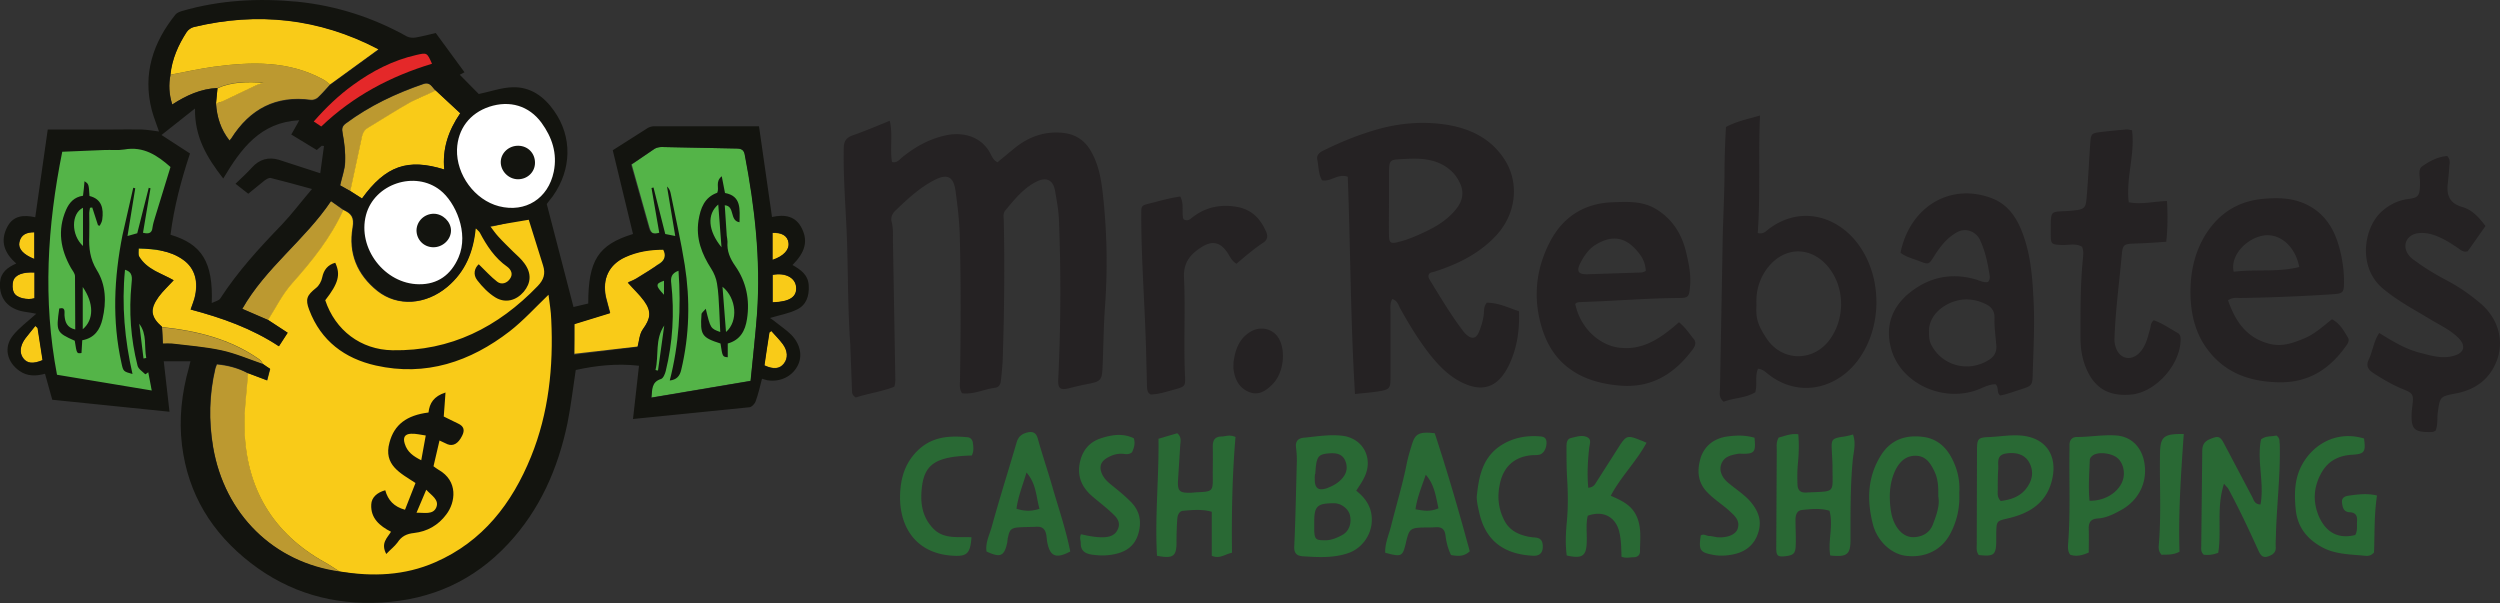
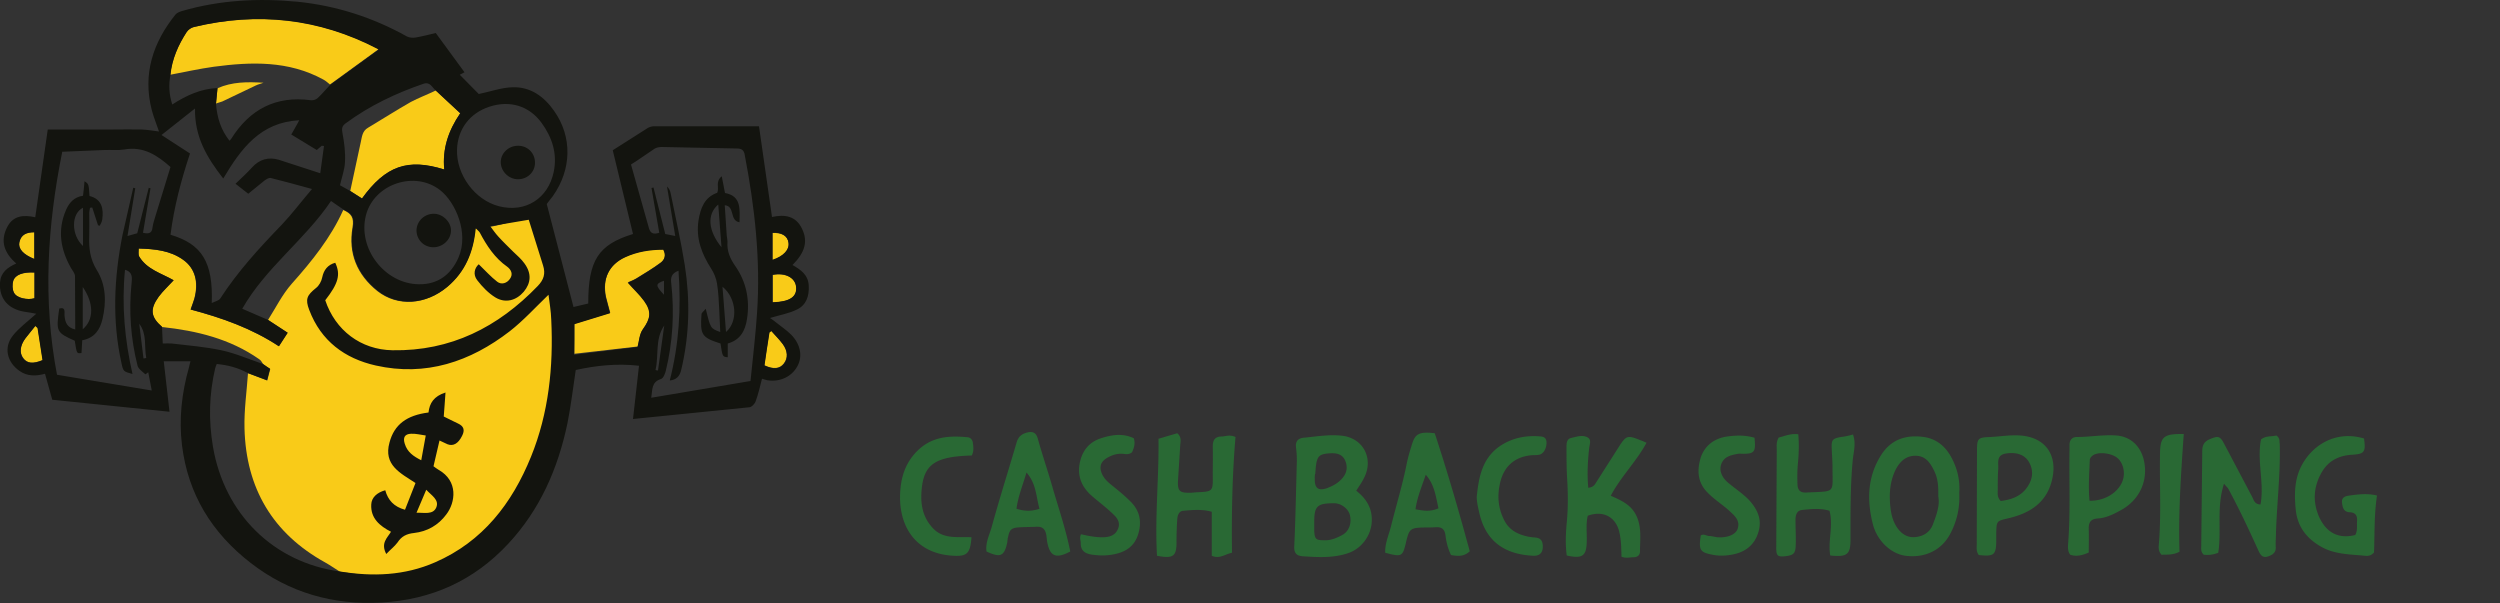
<svg xmlns="http://www.w3.org/2000/svg" width="1000" height="241.2">
  <rect width="100%" height="100%" fill="#333333" stroke="none" />
  <path d="M600 193.3c-1.2 5.3-.7 10.2 1.8 15 1.9 3.6 5 5.3 8.8 6.2 1.1.3 2.3.4 3.4.5 2.8.2 3.2 2 3.1 4.2-.2 2.3-1.7 3.2-3.8 3.1-10.1-.5-18.6-4.6-21.5-16.8-.5-2.2-1.1-4.5-1.1-6.8.8-8.1 2.3-16 10.1-20.8 4.4-2.7 9.3-3.7 14.4-3.4 1.6.1 3.3.1 3.4 2.4.1 2.4-1.2 4.7-3 5-1 .2-2 .1-3 .2-6.9.6-11.2 4.7-12.6 11.2zm339.9 4.9c-1.6.2-3.3.6-3.1 2.8.2 1.9.6 3.8 3.1 3.9 2.6.1 3.1 1.7 2.9 3.8-.1 1.7.3 3.5-.7 5.3-7.6 1.9-11.9-1.9-14.3-6.9-2.8-6.1-2.5-12.3.9-18.2 2.7-4.7 7-6.7 12.1-7 4.9-.3 5.6-1 4.8-6.5-9.9-3-18.9 1.3-23.9 9-3.9 6-4.1 12.6-3.4 19.5.7 6.8 4.3 11.4 10 14.7 5.5 3.2 11.6 3.1 17.6 3.7 1.1.1 2.3.2 3.7-1.3.3-7.2 0-14.9 1.2-22.8-3.8-.9-7.3-.5-10.9 0zm-248.4-4.9c-2.9-2.3-4-5.3-2.9-7.9 1.2-2.9 4-3.4 6.7-3.9.4-.1.9 0 1.3 0 5.2.1 5.8-.6 5.2-6.4-3.7-1.1-7.3-1-10.9-.5-5.1.7-9 3.6-10.6 8.4-1.5 4.9-1.4 9.9 2.7 14 2.6 2.7 5.8 4.7 8.6 7.2 2.1 2 4.5 3.8 3.5 7.2-.7 2.4-4.1 3.8-8.1 3.5-1.1-.1-2.3-.5-3.4-.5-1.1-.1-2.2-1-3.3-.2-.9 6-.3 6.8 5.3 7.8 2.3.4 4.6.3 6.9-.1 5.4-.9 9.3-3.7 10.9-9.2 1.5-5-.5-9-3.7-12.6-2.4-2.5-5.4-4.5-8.2-6.8zm-142.9 16.5c-.7 5.1-4.3 9.7-9.2 11.4-6 2.1-12.2 1.7-18.4 1.3-2.4-.2-3.4-1.3-3.3-3.9.5-10.9.7-21.9 1-32.8.1-2.3 0-4.6-.3-6.9-.3-2.5 1-3.6 3-3.8 5.2-.5 10.3-1.4 15.5-.8 8.4 1 12.6 9.1 8.8 16.7-.8 1.7-1.9 3.2-3.2 5.3 4.5 3.5 6.8 7.8 6.1 13.5zm-22.7-18.1c0 3.6 1.4 4.7 4.8 3.6 2.4-.9 4.7-2.1 6.4-4.2s2-4.4 1-6.8-3.1-3.1-5.6-3c-4.8.2-5.7 1-6.2 5.7-.1.9-.1 1.7-.2 2.6h-.1c-.1.6-.1 1.3-.1 2.1zm14 14.1c-.7-2.4-3.5-4.5-6.2-4.5-7 0-8.1 1.1-8 8.2v3c.2 3.2.7 3.6 4.1 3.6 2.5.1 4.9-.9 7.1-2.1 2.8-1.5 3.9-4.9 3-8.2zm116.3-29.7c-5.2-2.1-5.7-2-8.7 2.7l-8.8 13.8c-.7 1.1-1.2 2.3-3.4 2.5-.5-5.6-.2-10.8.4-16.1.2-1.4.9-3.1-.6-4-2.1-1.2-4.5-.3-6.7.2-1.7.4-1.8 2.1-1.8 3.6 0 3.9 0 7.8.2 11.7.4 6.2.5 12.3-.1 18.5-.4 4.4-.6 8.8 0 13.2 6.3 1.4 7.9.2 8-5.7.1-3.4-.4-6.9.4-10.2 6-2.2 10.9.3 12.5 6 .9 3.4.9 7 1 10.4 1.9.7 3.4.2 4.8.2 1.5 0 2.6-.8 2.6-2.3 0-5 .8-10-1.7-14.8-2.1-4-5.9-5.7-10-7.5 4-7.6 10.2-13.6 14.3-21.2-1.1-.5-1.8-.8-2.4-1zm-235 19.5c2.4 8.2 5.2 16.4 6.9 25-5.7 3-8.1 2-9.2-3.7-.2-1-.2-2-.4-3-.4-2.2-1.5-3.3-3.8-3.2-2.2.1-4.3.1-6.5.2-3.6.2-4.3.7-5 4-.2.7-.2 1.4-.3 2.1-1.2 5.5-2.7 6.2-8.3 3.6-.5-3.5 1.2-6.7 2.1-9.9 3.1-11.3 6.7-22.6 10-33.9.7-2.3 2.2-3.3 4.2-3.8s3.5-.1 4.2 2.4c1.9 6.8 4.2 13.5 6.1 20.2zm-5.4 7.9c-1.4-4.8-1.2-9.9-5.2-14.5-1.6 5.4-3.4 9.7-4 14.5 3.2 1 5.9 1.1 9.2 0zm72.7-28.9c-2.6.1-3.4 1.5-3.4 4 .1 3.9 0 7.8 0 11.7.1 6.2 0 6.3-6 6.6-1 0-2 .2-3 .2-4.3.1-5.1-.7-4.9-4.9l.9-14.2c.1-1.5.6-3.2-1.2-4.7l-7.5 2.2c.2 15.7-1.5 31.3-.6 46.8 6.6 1.3 7.9.2 7.8-5.9 0-2.9.1-5.8.3-8.6.1-1.6.6-3.4 2.5-3.5 3.7-.3 7.4-.7 11.3.4v17.6c3.1 1.4 5.2-.6 8.1-1.2-.2-15.5.1-31 1.4-46.3-2.4-1.1-4-.2-5.7-.2zm-101.5.3c-7.2-.7-14-.3-19.7 5.1-4.2 4-6.3 8.8-7 14.4-1.8 14.7 5 27.1 21.1 27.9 5.5.3 6.7-1 7.2-7.4-5.4-.3-11.3 1-15.6-3.8-4.2-4.6-4.9-10-4.3-15.7 1-9.8 5.6-12.8 20-13.2 1-1.9.6-3.7.4-5.4-.3-1.1-1-1.8-2.1-1.9zm57.6 19.1c-1.5-1.2-2.8-2.4-3.7-4.2-1.4-3-.7-5.2 2.2-6.8 1.8-1 3.7-1.6 5.8-1.5 1.3.1 2.6.5 3.9-.6.8-1.7 1.4-3.5.7-5.6-4.4-2.1-8.8-1.4-13.1 0-4 1.3-6.8 4-8.1 8.3-1.8 6.1 0 11 4.7 15 2.7 2.3 5.6 4.5 8.2 7 1.5 1.4 3 3.2 2.1 5.7-1 2.7-3.2 3.5-5.8 3.6-3 .1-6-.5-9.1-1.2-.7 1.5-.1 2.4-.1 3.4-.1 3.3 1.8 4.4 4.8 4.8 3.1.4 6 .4 9-.3 4.6-1 7.8-3.4 9.2-8 1.5-5 .6-9.4-3.2-13.1-2.3-2.3-4.9-4.4-7.5-6.5zm129.3-20.7c5.1 15.5 9.7 31.3 14 47.2-2.3 2.2-4.8 2-7.5 1.5-1.2-2.5-1.9-5.2-2.2-7.8s-1.6-3.5-4-3.3c-1.6.1-3.2.1-4.7.1-5.3.1-5.8.6-7 5.5-1.4 6.2-1.7 6.4-8.4 4.6-.2-3.5 1.3-6.8 2.2-10.2 2.1-8.5 4.7-16.9 6.4-25.5.6-2.8 1.4-5.6 2.3-8.3 1.2-3.7 3.1-4.5 8.9-3.8zm1.5 30c-1.1-4.7-1.6-9.5-5.1-13.4-1.5 4.5-3.4 8.8-4.1 13.8 3.1.6 5.9 1.1 9.2-.4zm161-28.5c-3.5.6-3.9 1.2-3.7 4.9.1 2.4.3 4.9.3 7.3 0 10.6 1.4 9.4-10.3 10h-.4c-2.2.1-3.2-1-3.3-3.1-.1-2.6-.1-5.2.1-7.8.4-4.1.6-8.2.2-12.4-3.2-.4-5.5.8-7.8 1.3-1.1 1.8-.8 3.6-.8 5.3l-.2 38.9c0 3.1.6 3.6 3.5 3.3 3.5-.4 4.2-1.1 4.3-4.6.1-3.3-.1-6.6-.1-9.9 0-1.8.4-3.7 2.5-4 3.7-.4 7.4-.8 11.1.3 1.6 6-.7 12.1.3 17.9 6.7.7 8.1-.4 8.1-6.3 0-10.7-.1-21.3.9-31.9.3-3.2 1.4-6.5.1-10.2-1.7.5-3.2.8-4.8 1zm127.6 6.8c-.2 11.8.5 23.6-.4 35.4-.1 1.5-.5 3.2 1 4.9 2.1-.1 4.5.2 7.2-1.2-.5-15.6.6-31.2 1.7-47.1-8.2-.1-9.4 1.1-9.5 8zm-6.2 3.8c1.2 7.8-2.5 14.9-9.5 18.7-2.9 1.6-5.9 3.1-9.3 3.3-2.9.2-3.6 1.8-3.5 4.3.1 3.1 0 6.3 0 9.3-2.7 1.2-5 1.7-7.4.9-1.2-1.6-.9-3.4-.8-5.1.9-12.2.3-24.5.5-36.7v-2.2c0-1.9 1.1-3.1 2.9-3.1 5.3 0 10.6-1 15.9-.6 6.1.5 10.2 4.8 11.2 11.2zm-10.5-1.9c-2-2-6.7-2.8-9.3-1.8-1.2.5-2.1 1.4-2.1 2.5-.2 5.3-.6 10.6-.1 16.1 6 .1 11.2-3.1 13.1-7.6 1.3-3.1.6-7-1.6-9.2zm-26.5 8.5c-2.2 9.2-9 13.3-17.4 15.3-4.7 1.1-4.8 1-4.9 5.8v3c0 5.9-.9 6.6-7 5.9-1.1-1.5-.8-3-.8-4.4l.1-37.2c0-5.1.3-5.4 5.3-5.6 4-.2 8.1-.9 12-.6 10.1.7 15.1 7.9 12.7 17.8zm-8.9-6.6c-1.6-3.3-4.9-4.7-9.5-4-3.9.6-3 3.6-3.1 6-.2 2.9-.2 5.7-.2 8.6 0 1.4-.3 2.9 1.2 4.4 3.8-.5 7.6-1.6 10.2-5 2.2-2.9 3.2-6.3 1.4-10zm-28.2 11.9c.3 5.9-1 11.4-3.7 16.4-3.5 6.5-10.2 9.6-17.8 8.6-6-.8-11.5-6.2-13.1-12.8-2.4-9.6-2.1-18.8 3.3-27.4 4-6.4 10.1-8.3 17.1-7.3 6.3.9 10 5.2 12.3 10.8a25.11 25.11 0 0 1 1.9 11.7zm-8.4 1.2c.1-3.8-.1-7.1-1.6-10.1-1.6-3.3-3.5-6.1-7.5-6.1s-6.5 2.5-8.2 6.1c-2.3 5-2.4 10.4-1.7 15.6.4 2.8 1.3 5.6 3.2 7.9 2 2.4 4.5 3.4 7.6 2.8s5.2-2.4 6.2-5.3c1.4-3.7 2.7-7.4 2-10.9zm135.2-24.3c-1.8.5-4.2 0-6.1 1.6-1.7 8.7 1.4 17.4-.2 26-2.4-.1-2.7-1.8-3.3-3l-11.3-21.4c-1.6-3-2.4-3.1-5.5-1.8-2.3.9-3.2 2.3-3.2 4.9l-.4 37.6c0 1.3-.3 2.6 1 3.8 1.9.2 3.8 0 5.8-.8 1.4-8.9-.8-18.1 2.3-27.6 1 1.2 1.4 1.5 1.6 1.8 4.4 8.1 8.3 16.4 12.1 24.8.8 1.7 1.6 3.2 3.8 2.5 1.9-.6 3.4-1.6 3.2-3.9-.1-2 .1-4 .1-6 .4-11.7 1.8-23.3 1.5-35-.2-1.2.2-2.5-1.4-3.5z" fill="#296934" />
-   <path d="M707.5 91.6c-1.1.8-2 2.2-4.4 1.6 1.1-15.3.2-30.8.9-47-5.1 1.5-9.4 2.3-13.6 4.6-.4 6.4-.6 12.9-.6 19.3-.1 9.9-.7 19.9-.8 29.8l-1 55.3c0 1.8-.7 3.8 1.5 5.5 4-1.6 8.7-1.4 12.6-3.8.9-3.1-.2-6.3 1.1-9.4 1.9.2 2.9 1.2 4 2.1 12.1 9.6 26.8 5.9 35.2-4.5 10.2-12.6 10.9-32.5 1.8-46.1-8-12.1-23.4-17.4-36.7-7.4zm24.2 44.5c-6.7 8.8-19.1 8.5-25.2-.9-3.1-4.8-4.3-7.6-3.9-13.1-.3-4.9.8-9.6 3.6-13.8 6.6-9.8 18.2-10.5 25.6-.9 6.3 8.3 6.1 20.5-.1 28.7zm-220-.4c2.7 5.2 1.6 13.5-2.5 17.8-2.6 2.7-5.7 4.9-9.6 3.3s-5.7-5-6.2-9.2c-.1-.6 0-1.2 0-2.6.6-4.4 1.8-9.3 6.8-12.3 4.1-2.5 9.3-1.2 11.5 3zm-17.1-30.2c-1.9-1.1-2.6-2.9-3.6-4.4-2.8-4.2-6-5-10.3-2.3-4.5 2.8-7.4 6.2-7.1 12.2.6 13.1-.2 26.2.4 39.3.2 4.3 0 4.3-4.2 5.5-3.2.9-6.3 1.9-9.5 2-1.4-.7-1.4-1.9-1.5-3.1l-.4-15.5c-.5-17.7-1.9-35.4-1.9-53.1 0-3.9-.1-3.9 3.7-4.8 3.9-1 7.7-2.1 11.9-2.7 1.7 3.2.4 6.4 1.3 9.1 1.9 1.1 2.9-.3 4-1.1 5.3-3.9 11.2-5 17.6-3.8 5.9 1.1 9.3 4.9 11.5 10 .7 1.6.5 3.1-1.1 4.2-3.8 2.5-7.3 5.5-10.8 8.5zm177 23.4c-6.8 5.9-13.9 11.3-23.7 10.2-7.5-.8-15.6-7.2-17.8-17.5.7-.9 1.8-.7 2.8-.8 12.8-.4 25.6-1.5 38.4-1.6 4.1 0 4.3-.4 4.7-4.4.5-4.8-.5-9.5-1.6-14.1-1.7-7-5.3-12.9-11.7-16.9-5.6-3.5-11.6-3.1-17.6-2.9-12 .4-20.7 6.4-25.8 17.2-4.8 9.9-5.9 20.4-3.1 31.1 1.6 6.1 4.3 11.8 9.2 16.3 6.1 5.5 13.2 7.7 21.1 8.6 13.4 1.6 23-4.1 30.7-14.5.9-1.3 1.4-2.6.3-4-1.7-2-3.2-4.5-5.9-6.7zm-39.5-23.6c1.5-2.9 3.3-5.7 6.3-7.5 7-4.2 12.4-2.7 17.2 3.5 1.5 1.9 2.6 4.1 2.7 7.1-.7.3-1.3.6-1.8.6l-21.5.7c-3.7.1-4.5-1.2-2.9-4.4zm-37.4 15.8c-1.1 1.4-1 2.4-1.1 3.4-.1 2.8-.9 5.4-1.9 8-1.2 3.1-3.1 3.4-5.5 1-.4-.4-.8-.8-1.1-1.3-4.8-6.3-8.8-13.1-13-19.9-.5-.9-1.1-1.7-.4-2.8.5-.6 1.3-.6 2-.8 9-2.9 17.4-6.9 24.1-13.8 8.6-8.7 10.3-21.5 3.9-31.3-5.4-8.2-13.6-12.2-23-13.7-8.9-1.4-17.7-.8-26.5 1.5-8.1 2.2-15.8 5.3-23.2 9-1.4.7-2.4 1.8-2.1 3.4.6 2.8.4 5.7 1.9 8.3 3.5.8 6.2-2.8 10.3-1.4 1.1 28.7 1.1 57.7 2.9 86.9 3.7-.4 6.7-.6 9.7-1.1 4.1-.7 4.5-1.2 4.5-5.4v-26.4c0-1.6-.3-3.2.7-5.1 2.2.7 2.5 2.6 3.3 4 3.3 5.9 6.8 11.7 10.9 17.1 3.7 4.8 7.8 9.3 13.3 12.1 8.6 4.4 14.7 2.1 18.9-6.2 3.4-6.7 4.6-14.2 4.3-22.1-4.3-1.4-8.4-3.5-12.9-3.4zm-29.3-26.3c-2 .8-4 1.5-6.1 2-3 .8-3.7.3-3.7-2.7-.1-4.6 0-9.2 0-13.8V68.2c.1-3.8.5-4.3 4.1-4.5 5.4-.3 10.9-.7 16.1 1.6 4 1.8 6.9 4.7 8.5 8.7 1.5 3.9.3 7.2-2.4 10.3-4.5 5.2-10.4 7.9-16.5 10.5zm367.4 32.9c-3.7 2.9-7.2 6.2-11.7 7.9-4.1 1.7-8.3 3.1-13 2-9.4-2.3-13.9-8.9-16.9-17.5 2-1.3 3.6-.9 5.2-.9a750.26 750.26 0 0 0 36.7-1.5c4.2-.3 4.5-.7 4.5-5 0-4.8-.7-9.5-2-14.1-2.3-8.2-6.8-14.7-15.4-17.8-4.8-1.7-9.6-1.7-14.5-1.3-10 .8-17.7 5.4-23.2 13.9-4.8 7.5-6.5 16-6.3 24.7.2 8 2.1 15.7 7.2 22.2 7 9 16.6 12.3 27.6 12.6 11.8.4 20.4-4.8 27.1-14.1.9-1.2 1.9-2.5 1-3.9-1.6-2.6-3.1-5.5-6.3-7.2zm-27.9-33.4c6.7-1.4 13.2 4 14.8 12.5-8.7 2.2-17.6.8-26.2 1.9-1.5-5.9 4.3-12.9 11.4-14.4zm93.3 51.2c-3 6.7-8.5 10.4-15.5 11.8-6.7 1.3-6.7 1.2-7.6 7.8-.3 2.4.1 4.9-.9 7.2-.5.2-.9.5-1.3.5-7.4.2-8.6-1-8.2-8.3l.3-2.6c.5-4.2.1-4.7-4-6.3-4.1-1.7-8-4-11.7-6.4-2.1-1.4-3-2.9-1.8-5.4 1.6-3.3 1.9-7.2 4.2-10.6 5.2 3.2 10.2 6.3 15.9 7.8 4.6 1.2 9.2 2.7 14 1.3 4.2-1.2 4.9-4.1 1.6-7.3-3.1-3-7.1-4.9-10.8-7.1-6.6-4-13.5-7.6-19.5-12.7-10-8.7-7.3-24.5 0-30.8 3-2.6 6.4-4.3 10.4-4.8 3.9-.5 4.5-1.2 4.7-5.2v-1.3c.1-2.3-1-5.2.9-6.6 3-2.1 6.3-3.8 10-4.1 1.4 1.5.9 3 .8 4.3-.1 2-.3 4-.5 6-.7 4.9.2 8.5 5.7 10.1 4 1.1 6.7 4.2 9.3 7.6l-7.1 10.1c-1.7.5-2.7-.4-3.8-1.2-3.1-2.1-6.2-4.1-9.8-5.3-2.1-.7-4.2-1-6.4-.7-4.7.7-6.5 5.3-3.4 9 .7.9 1.7 1.6 2.6 2.2 3.9 2.9 8.1 5.4 12.5 7.7 4.7 2.5 9.1 5.5 13.2 9 7.7 6.4 10 16 6.2 24.3zm-126-8.6c-.7 9.6-10.1 19.9-19.5 20.9-10.1 1-15.6-3.3-18.7-11.7-1.3-3.5-1.8-7.2-1.8-11 0-10.7-.1-21.3 1-32 .1-1.4.3-2.9-.4-4.4-2.5-1.5-5.3-.6-8-.7-4.4-.2-4.5-.3-4.5-4.7 0-10.1-.4-8.3 8.1-9 5.8-.5 5.9-1.1 6.3-5.9.6-7 .9-14.1 1.4-21.1.3-3.8.4-4 4.3-4.5 3.3-.4 6.6-.7 9.9-1 .7-.1 1.4.1 2.5.3 1.3 9.6-2.5 19-1.3 28.8 5 1 9.8-.3 15.3-.5.3 5.5.3 10.7-.3 16.3-4.3.3-8.2.6-12.2.7-4.7.2-5.2.2-5.6 4.6-1 11-2.5 22.1-2.9 33.1-.1 1.3.1 2.6.5 3.8 1.5 4.7 6.1 5.7 9.5 2.2 2.6-2.7 3.3-6.3 4.3-9.8.3-.9 0-2 1.4-3.2 3.5 1.2 6.5 3.4 9.8 5.2 1.1.9 1 2.3.9 3.6zm-62.7-42.3c-2.2-6.5-5.7-12.5-12.5-15.2-16.9-6.6-33.1 3.4-36.8 21.7 2.2 1.7 4.8 2.3 7.4 3.3 3.9 1.5 3.9 1.5 6.1-2 2.4-3.8 5-7.2 9.1-9.5 3.8-2.1 7.9 0 9.3 3.3 2 4.4 3 9 3.7 13.7.2 1 .2 2-.6 2.9-1.6.3-3-.4-4.5-.9-8.2-2.5-16.1-1.7-23.3 2.7-10.6 6.5-13.7 15.6-10.8 25.4 4 13.3 19.9 20.6 33.3 16.3 2.8-.9 5.4-2.6 8.3-2.6 1.5 1.3.3 3.4 1.9 4.5 2.7-.5 5.2-1.5 7.8-2.3 4.9-1.6 5.1-1.5 5.2-6.8.3-10.4.9-20.7.2-31.1-.4-8-1.2-15.9-3.8-23.4zm-14 49.4c-8.6 5.3-19 2-23.1-6.3-.7-1.5-.8-3-.8-4.8-.4-8 8.6-13.6 15.9-13.1a16.45 16.45 0 0 1 5.8 1.4c2.6 1 4.6 2.6 4.5 6-.1 3.6.4 7.2.7 10.7.3 2.7-.7 4.7-3 6.1zM441.1 77.3c1.7 15.1 2 30.2.9 45.3-.6 8.2-.6 16.4-1 24.6-.2 4.7-.8 5.4-5.4 6.3-2.7.5-5.3 1.1-8 1.8-3.6.9-4.5 0-4.3-3.6a737.7 737.7 0 0 0 .3-63.1c-.1-4.2-.9-8.3-1.6-12.4-.8-4.2-3.4-5.5-7.3-3.6-5.3 2.6-8.9 7.2-12.6 11.6-.9 1.1-.7 2.5-.6 3.7.4 18.5.2 36.9-.4 55.4-.1 2.9-.4 5.7-.7 8.6-.1 1.6-.7 3-2.3 3.2-4.4.5-8.5 2.8-13.3 2.2-1.2-1.9-.8-3.7-.8-5.4.3-19.3.4-38.6-.1-58-.2-5.9-.9-11.8-1.7-17.6-.8-5.7-3.3-6.9-8.4-4.3-6 3.1-10.8 7.6-15.6 12.2-1.4 1.3-2 2.9-1.5 4.7.7 2.9.4 5.7.5 8.6l.9 52.3c0 1.6.2 3.2-.4 4.9-5.1 2-10.6 2.7-15.4 4.3-1.5-1-1.5-1.9-1.5-2.8l-.7-18.6c-1.1-15.4-.8-30.8-1.5-46.2-.5-10.6-1.3-21.3-1.1-32 0-2.7.8-4.2 3.4-5.2 4.9-1.7 9.6-3.7 15-5.9 1.3 5.6 0 11.1.9 16.5 2 .5 3-1 4.1-1.9 5.2-4.2 10.9-7.4 17.6-8.8 6.1-1.3 14.1 0 17.9 7.8.6 1.2 1.2 2.3 2.6 3l6.9-5.7c5.5-4.4 11.6-6.7 18.8-6.1 4.7.4 8.2 2.3 10.9 6.1 3.6 5.5 4.8 11.8 5.5 18.1z" fill="#252223" />
-   <path d="M99.3 149.4c-.5 7.4-1.6 14.8-1.4 22.1.6 23.9 11.3 42 32.3 53.6 2 1.1 3.9 2.5 5.9 3.7-26.6-3.6-46.2-23-50.8-49.8-1.8-10.6-1.6-21.1.9-31.6.1-.4.3-.8.6-1.6 4.4.4 8.6 1.5 12.5 3.6zM68.9 41.8c5.7-3.7 11.5-6.3 18.1-6.6 5.8-2.6 12-2.6 18.4-2.2-1 .4-2.1.6-3.1 1.1l-13.4 6.4c-.8.4-1.6.6-2.5.8.3 5.4 1.9 10.4 5.4 14.8.4-.5.6-.6.7-.8 7.5-11.8 17.9-17.3 31.9-15.4.8.1 2-.3 2.7-.9 1.7-1.6 3.3-3.4 4.9-5.2-.9-.7-1.7-1.5-2.7-2-13.9-7.6-28.8-7.1-43.8-5.1-5.8.8-11.6 2.1-17.3 3.2-.8 3.9-.6 7.8.7 11.9zm63.5 38.7c-10.5 15.6-26.1 26.6-35.5 43.1l10.4 4.5c3.1-4.9 5.7-10.2 9.5-14.5 8.1-9.1 15.6-18.4 20.6-29.5-1.6-1.2-3.3-2.4-5-3.6zm37.1-46.9c-11.1 3.8-21.6 8.7-31.1 15.8-1.5 1.1-1.7 2.1-1.3 4 .7 3.7 1.1 7.6 1 11.4-.1 3.1-1.3 6.1-2 9.4 1.4.8 2.8 1.5 4.1 2.3l4.2-19.5c.5-2.2.6-4.4 2.9-5.8l17.1-10.3c3.2-1.8 6.7-3 10-4.5-1.5-1.3-2.1-3.7-4.9-2.8zm-104.3 104c1.4 0 2.5-.1 3.6 0 6.6.8 13.3 1.3 19.8 2.7 5.7 1.3 11.2 3.6 16.7 5.5-.5-.7-.9-1.6-1.6-2-11.7-8.2-25-11.4-38.9-12.9.2 2.1.3 4.2.4 6.7z" fill="#bc9930" />
-   <path d="M260.6 159l39.7-6.7 2.6-27c1.5-21.3-.9-42.4-4.9-63.3-.4-2-1.4-2.5-3.2-2.6l-30-.6c-1 0-2.1.2-2.9.7-3.2 2.1-6.4 4.4-9.2 6.3l7.1 25.2c.6 2.3 1.7 3 4.2 2.1M70.3 60.8c-5.3-4.6-40.4-2.2-46.1-2-6 29.8-8.5 64.1-2.8 94 12.7 2.1 41 9.9 39.9 5.6-5-19.5 9-97.6 9-97.6z" fill="#54b448" />
  <path d="M196.2 90.7c4.9-.8 11.1-3 16.8-4 1.7 5.6 4.3 13.3 6.4 19.6l1.4 11.7c.4 3.2 5.1 40.9-7 66.2-7.6 18.7-19.3 33.9-38.3 42.2-12.3 5.4-26.5 4.4-39.5 2.3-2-1.2-3.9-2.6-5.9-3.7-21-11.6-31.7-29.7-32.3-53.6-.2-7.4.9-14.8 1.4-22.1l7.7 2.9 1.2-4.6c-1-.6-1.9-1.3-2.8-1.9-.5-.7-.9-1.6-1.6-2-11.7-8.2-25-11.4-38.9-12.9-4.6-4-5-7.2-1.4-12.1 1.7-2.3 3.9-4.3 6-6.6-4.9-2.8-10.7-4.3-13.8-9.5-.4-.7-.2-1.9-.2-3.2 6.6.2 12.6.8 17.8 4.5 4.8 3.4 6.3 8.9 4.5 15.6-.4 1.3-.9 2.6-1.5 4.3 12.4 3.3 24.4 7.5 35.3 14.7l3.5-5.4-7.8-5.1c3.1-4.9 5.7-10.2 9.5-14.5 8.1-9.1 15.6-18.4 20.6-29.5 3.1 1.4 4.4 2.9 3.7 7-1.8 10.3 1.8 18.9 9.9 25.4 8.1 6.4 19.3 5.6 27.9-1.6 7.1-6 10.4-13.8 11.3-23.4l6.1-.7zm-110.7-64c15-2 29.9-2.5 43.8 5.1 1 .5 1.8 1.3 2.7 2l19.4-14.1s-.2-.2-.5-.4c-23.4-12-47.9-14.7-73.4-8.5-1.1.3-2.3 1.1-2.9 2-3.3 5.2-5.8 10.8-6.5 17.1 5.8-1.1 11.6-2.4 17.4-3.2zm78.8 14.1c-5.8 3.3-11.4 6.9-17.1 10.3-2.3 1.3-2.4 3.6-2.9 5.8l-4.2 19.5 4.7 3c9.4-13.1 18.3-16.1 32.9-11.6-.8-8.2 1.6-15.5 6.4-22.5l-9.8-9.1c-3.3 1.6-6.8 2.9-10 4.6zm90.8 97.8c.6-2.1.7-5 2.1-7 3.1-4.3 3.6-7.1.5-11.4-1.9-2.6-4.3-4.8-6.5-7.3 1.1-.5 2.3-.9 3.4-1.6 3.3-2 6.6-4 9.7-6.3 1.6-1.2 2.3-3 1.1-5.3-5.3 0-10.4.8-15.2 3-6.6 3-9.3 8.8-7.8 16 .5 2.1 1.1 4.1 1.7 6.4l-14.3 4.4v12l25.3-2.9zm63.4-23.9c-.4-3.6-4.4-5.7-9.4-4.7v11c6.9-.2 9.9-2.3 9.4-6.3zm-10.8 18.2l-2 13.2c3.7 1.7 6.2 1.4 7.8-.7 1.7-2.1 1.6-5.1-.5-7.9-1.4-1.8-3-3.5-4.6-5.2-.1.2-.4.4-.7.6zm-292.6-1.8c-.3-.3-.6-.5-.9-.8-1.3 1.7-2.7 3.3-4 5-2.2 2.8-2.5 5.8-.9 7.9 1.6 2.2 3.9 2.4 7.8.8l-2-12.9zm-9.8-18.8c-.5 1.5-.4 3.5.3 4.8 1.1 2.2 5.5 3 8.2 2.2V109c-4.5-.2-7.7.9-8.5 3.3zm81.1-70.9c.8-.3 1.7-.5 2.5-.8l13.4-6.4c1-.5 2.1-.7 3.1-1.1-6.4-.4-12.6-.4-18.4 2.2l-.6 6.1zm229 55.7c-.4-2.7-2.7-4.1-6.4-3.9v10.9c4.6-1.6 6.9-4.2 6.4-7zM13.8 92.9c-3.1 0-5.4.9-6 4-.6 2.6 1.5 4.9 6 6.7V92.9z" fill="#f9cb18" />
-   <path d="M187 93.6c0 12.1-9.1 23.3-21.1 23.3s-22.5-11.2-22.5-23.3 9.8-24 21.8-24c12.1 0 21.8 11.8 21.8 24zm37.6-31c0 12.1-9.1 23.3-21.1 23.3S181 74.7 181 62.6s9.8-24 21.8-24c12.1 0 21.8 11.9 21.8 24z" fill="#fff" />
  <path d="M154.5 221.6c-2.3-4.4.4-6.4 1.9-8.9-4.5-2.3-8.2-5.4-7.9-10.9.1-2.8 2.3-4.8 5.6-5.7 1.1 4 3.5 6.6 7.9 7.8l4.2-10.7c-6.1-4-12.9-7.2-10.4-16.2 1.9-7.2 6.9-10.9 15.6-12 .4-3.7 2.1-6.5 6.8-8-.2 3.5-.5 6.5-.7 9.6 1.9.9 3.7 1.9 5.7 2.8 2.4 1.1 2.8 2.7 1.6 5-1.5 3-3.5 4.2-5.8 3.3-.9-.4-1.9-.9-3.2-1.5l-2.4 10.3c.7.5 1.3 1 2 1.4 8 4.5 6.8 13.1 3.1 17.9-3.2 4.3-7.6 6.8-12.9 7.4-2.9.3-5 1.3-6.6 3.8-1.2 1.6-2.8 2.8-4.5 4.6zm15.8-47.4c-2.1-.3-4-.8-5.9-.7-2.5.1-3.3 1.5-2.5 4 1 3.3 3.4 5 6.6 6.6l1.8-9.9zm.2 21.7l-3.9 9.2c3.1-.1 6.6.9 7.9-2.1 1.3-3.1-1.9-4.8-4-7.1zm120.6-58.5v5.5c-2.1-.2-2.1-.2-2.9-5.5-7.5-2.4-8.2-3.4-7.6-11.7 0-.6.9-1.2 1.7-2.2 1.9 7.9 1.9 7.9 5.8 9.3l-.4-8.8c-.2-3.5-.3-7.1-.9-10.6-.3-2-1.2-4.2-2.3-5.9-3.8-5.9-6.2-12.1-5.1-19.3.8-5 2.4-9.3 7.5-11.1.9-2-.9-4.4 1.8-6.6l1.3 6.7c6.6 1.2 5.9 6.5 5.8 11.7-4.1-.6-1.7-6.5-5.9-6.8l.8 12.2c.1.8.3 1.6.3 2.4-.3 3.7 1 6.7 3.1 9.7 4.4 6.3 5.9 13.5 4.7 21.2-.7 4.7-2.7 8.4-7.7 9.8zm-.7-4.6c5-4.3 4.2-13.6-1.4-18.1l1.4 18.1zm-1.8-33.9l-1.3-17.1c-4.6 3.9-4.1 10.5 1.3 17.1zM33.8 72.5c1.7 1.1 1.7 1.1 2 5.9 4.9 1.2 5.7 5 5.1 9.4-.1.9-.6 1.7-1 2.5-.2-.1-.5-.1-.7-.2L36.9 83c-.3 0-.6.1-.9.1-.1.7-.3 1.4-.3 2 0 3.1.1 6.2 0 9.3-.2 4.8.3 9.2 3 13.6 3.7 5.9 3.9 12.8 2.3 19.6-1 4.3-3.2 7.6-8.1 8.5l-.3 5.1c-1.9.3-1.9.3-2.7-4.9-7.4-3.3-7.5-3.7-6.2-12.9 2.7-.7 2 1.5 2.1 2.7.2 2.7.9 4.9 4.3 5.7l-.1-21.3c0-1.1-1-2.3-1.6-3.3-4.2-7.4-5.5-15.1-2-23.2 1.3-3 3.3-5.2 6.8-5.7.3-1.9.4-3.8.6-5.8zm-.6 10.6c-4.8 2.3-4.8 10.9 0 15.3V83.1zm-.1 31.7v16.9c4.5-3.8 4.5-10.4 0-16.9zM214 65.1c0 3.7-3 6.6-6.8 6.6s-7-3.3-6.9-7c.1-3.6 3.3-6.5 7.1-6.4s6.6 3 6.6 6.8zm-40.8 33.8c3.8.1 7.2-3 7.2-6.7 0-3.5-3.3-6.7-6.9-6.7-3.7 0-6.8 2.9-6.9 6.6 0 3.7 2.8 6.7 6.6 6.8zm-97.6 48c-2.9 10.2-4.1 20.7-2.8 31.2 2.4 19.6 12 35.1 27.5 47.1 15.4 11.9 33 16.9 52.3 15.8 19.9-1.1 36.9-8.7 50.6-23.4 12.8-13.7 20-30.2 23.8-48.4 1.4-7 2.2-14.1 3.3-21.2 8.2-1.8 16.5-2.7 25.3-1.7l-2.4 21.3 46.6-4.7c.9-.1 2-1.3 2.4-2.2 1.1-3 1.8-6.1 2.6-9.2.8.2 1.4.4 2.1.6 5.1.8 9.8-1.4 12.1-5.7 2.1-3.9 1.2-8.7-2.5-12.5-1.9-1.9-4.2-3.4-6.3-5.1-.6-.5-1.3-1-2.2-1.6 3.9-1.2 7.6-1.8 10.8-3.4 3.7-1.8 4.9-5.3 4.7-9.5-.2-4.4-3.2-6.4-6.5-8.3 5-5 6.2-9.4 3.9-14.3-2.5-5.5-7.2-6-12.1-4.9l-5.2-36.3h-42c-.8 0-1.8.3-2.5.7l-14 8.9 8.1 33.5c-14 4.3-17.9 10.6-17.9 27.8l-5.9 1.4-10.7-41.2c.4-.6 1.4-1.8 2.4-3.1 7.6-10.7 7.9-23.8.5-34.2-4-5.7-9.4-9.6-16.5-9.4-4.4.1-8.8 1.7-13.6 2.7l-7.6-7.7c.6-.3 1.3-.7 1.9-1l-11.5-15.7c-2.5.6-5.2 1.3-8 1.8-1.1.2-2.5.1-3.5-.4C149.2 7 134.6 2.3 119.1.7 103.4-.8 88 0 72.8 4.4c-.9.3-2 .7-2.6 1.4C61.2 17 57 29.6 60.7 44c.8 3 2 5.9 2.9 8.6-2.4-.3-4.6-.7-6.9-.8-3.7-.1-7.5 0-11.3 0H19.1l-5 35.1c-4.5-1-8.8-.8-11.2 3.9-3 5.7-1.1 10.5 3.6 14.6C2.9 107 .3 109 0 113c-.4 6.3 3.1 10.6 9.8 11.7 1.6.2 3.1.5 4.7.8-3.4 3.1-6.9 5.6-9.4 8.8-3.7 4.7-2.3 10.5 2.6 14 3.2 2.3 6.7 2.2 10.3 1.2l2.9 10.4 46.9 4.8-2.3-20.2h10.7c-.3.9-.4 1.6-.6 2.4zM87 35.2c-6.6.3-12.4 2.9-18.1 6.6-1.3-4.1-1.5-8-.7-11.9.6-6.3 3.1-11.9 6.5-17.1.6-.9 1.8-1.8 2.9-2 25.5-6.1 50-3.4 73.3 8.7.3.1.5.4.5.4L132 34c-1.6 1.7-3.2 3.6-4.9 5.2-.6.6-1.8 1-2.7.9-14-1.9-24.5 3.6-31.9 15.4-.1.2-.3.3-.7.8-3.5-4.4-5-9.4-5.4-14.8l.6-6.3zm49 38.9c.7-3.2 1.9-6.3 2-9.4.2-3.8-.3-7.7-1-11.4-.4-1.9-.2-2.9 1.3-4 9.5-7 20-12 31.1-15.8 2.7-.9 3.4 1.5 4.9 2.7l9.8 9.1c-4.8 7-7.2 14.3-6.4 22.5-14.6-4.6-23.4-1.5-32.9 11.6l-4.7-3c-1.3-.7-2.7-1.5-4.1-2.3zm-72.5 44.6c1.7-2.3 3.9-4.3 6-6.6-4.9-2.8-10.7-4.3-13.8-9.5-.4-.7-.2-1.9-.2-3.2 6.6.2 12.6.8 17.8 4.5 4.8 3.4 6.3 8.9 4.5 15.6-.4 1.3-.9 2.6-1.5 4.3 12.4 3.3 24.4 7.5 35.3 14.7l3.5-5.4-7.8-5.1-10.4-4.5c9.4-16.5 25-27.5 35.5-43.1l5.1 3.5c3.1 1.4 4.4 2.9 3.7 7-1.8 10.3 1.8 18.9 9.9 25.4 8.1 6.4 19.3 5.6 27.9-1.6 7.1-6 10.4-13.8 11.3-23.4.7.8 1.3 1.2 1.6 1.7 2.8 5.3 6 10.2 11 13.7 1.6 1.2 2.4 3 1.1 4.8-1.2 1.8-3.4 2.5-5.1 1.2-2.6-2-4.8-4.5-7.4-7-1.7 1.5-2.4 4.1-.6 6.4 2 2.6 4.5 5.2 7.3 6.9 4 2.4 8.3 1.2 11.3-2.3 2.9-3.5 3.2-7.3.3-11.3-1.2-1.7-2.9-3.2-4.5-4.7-2-2-4.1-4-6-6.1-1.2-1.3-2.2-2.8-3.2-4.1l15.4-2.6 5.7 18.2c1.1 3.4.3 5.8-2.1 8.3-15.9 16.5-34.8 26.1-58.1 25.7-12.7-.2-22.9-8-26.9-20 5.3-6.8 6.2-10.3 4-15-3 .8-4.6 2.9-5.2 5.8-.3 1.6-1.3 3.4-2.5 4.3-3.6 2.9-4.4 4.4-2.7 8.8 4.7 12.4 14.2 19.4 26.6 22.2 20 4.5 37.8-1.5 53.6-13.7 5.5-4.3 10.3-9.6 15.5-14.6.4 3.2 1 6.6 1.1 10 .9 18.8-1 37.3-8.1 54.8-7.6 18.7-19.3 33.9-38.3 42.2-12.3 5.4-25.1 5.8-38.1 3.7-26.6-3.6-46.2-23-50.8-49.8-1.8-10.6-1.6-21.1.9-31.6.1-.4.3-.8.6-1.6 4.4.4 8.5 1.5 12.4 3.6l7.7 2.9 1.2-4.6c-1-.6-1.9-1.3-2.8-1.9-5.6-1.9-11-4.3-16.7-5.5-6.5-1.4-13.2-1.9-19.8-2.7-1.1-.1-2.2 0-3.6 0l-.3-6.7c-4.5-3.9-4.9-7-1.3-12zm198.3-59.2c.8-.5 1.9-.7 2.9-.7l30 .6c1.9 0 2.9.6 3.2 2.6 4 20.9 6.4 42 4.9 63.4-.6 9-1.7 17.9-2.6 27l-39.7 6.7c.5-3.2 0-6.3 3.9-7.5.9-.3 1.6-2 1.9-3.2 2.8-11.5 3.5-23.2 2.2-35.1-.3-2.3.1-4 2.9-5 1.1 14.9.2 29.5-3.5 43.9 2.7-.3 4-1.7 4.6-4.3 3.3-13.9 3.6-27.9 1.4-41.9-1.5-9.5-3.7-19-5.6-28.5-.2-1.1-.6-2.1-1.5-2.9l3.3 19.8c-1.8-.4-2.9-.6-4-.8L261.4 75c-.3.1-.5.1-.8.2l3.1 17.9c-2.5.8-3.6.2-4.2-2.1l-7.1-25.2c3.1-1.9 6.2-4.2 9.4-6.3zM50 107.9c3.3 1 2.8 3.4 2.6 5.7-1.1 11-.3 21.9 2.4 32.6.3 1.4 2 2.4 3.1 3.5.1.1.9-.6 1.2-.8l1.4 7.3-37.9-6.3c-5.7-29.9-3.9-59.4 2.1-89.2l17-.7c2.6-.1 5.3.2 7.8-.2 7.7-1.4 13.3 2.4 18.5 7L62 87c-.4 1.3-.8 2.6-1 4-.2 2.2-1.4 2.7-3.8 2.1l3-17.8c-.2 0-.5-.1-.7-.2l-4.6 18.2c-.8.2-2 .6-3.9 1.1l3.1-19.1c-.3-.1-.6-.1-.8-.2L49 94c-3.4 17.1-4.2 34.2-.4 51.3.7 3.3.8 3.3 4.4 4.3-3.1-13.6-4.4-27.5-3-41.7zm18.2-14c1.4-11 4.2-21.7 7.8-32.5L64.6 54 78 43.4c-.2 11.5 4.9 19.8 11.3 28 7.1-11.9 14.8-22.5 30.4-23.3-.6 1.2-1.1 2-1.6 2.9-.4.8-.9 1.6-1.6 2.8l10.2 6.2 2-1.7c.3 0 .6.1.9.1l-1.5 10.9-16.6-5.4c-4.1-1.2-7.8-.2-10.8 3.2-2 2.2-4.2 4.2-6.5 6.4l5.1 4 6.4-5.2c.8-.6 1.9-1.3 2.6-1.1 5.2 1.3 10.4 2.7 16.5 4.4-4.6 5.4-8.1 10.1-12.2 14.4-8.9 9.2-17.5 18.6-24.5 29.4-.5.8-1.9 1.1-3.4 1.8.6-16.4-4-23.6-16.5-27.3zm127.5-51.2c8.2-2.7 15.9-.4 20.9 6.4 4.2 5.8 6.4 12.2 4.9 19.6-2.2 10.7-11.3 16.5-21.9 13.8-9.7-2.5-17.1-12.6-16.8-22.7.3-8.2 5.1-14.5 12.9-17.1zM146.4 86c3.3-12.5 19.6-17.9 29.7-9.9 6 4.7 11.6 17 7.3 26.9-3 6.9-8.3 10.8-15.8 10.7-13.7-.1-24.7-14.4-21.2-27.7zm83.3 43.7l14.3-4.4-1.7-6.4c-1.5-7.2 1.2-13 7.8-16 4.8-2.2 9.9-3 15.2-3 1.2 2.3.5 4.1-1.1 5.3-3.1 2.3-6.4 4.2-9.7 6.3-1.1.6-2.2 1.1-3.4 1.6 2.2 2.5 4.6 4.7 6.5 7.3 3.1 4.3 2.6 7.1-.5 11.4-1.4 1.9-1.5 4.8-2.1 7l-25.4 3.1c.1-4.1.1-7.9.1-12.2zm79.3-19.8c5-1 9 1.1 9.4 4.7.5 4.1-2.5 6.1-9.4 6.3v-11zm4.1 27.7c2.1 2.8 2.2 5.7.5 7.9-1.7 2.1-4.1 2.4-7.8.7.6-4.4 1.3-8.8 2-13.2.3-.2.5-.4.8-.6 1.4 1.7 3.1 3.3 4.5 5.2zM9.2 143.3c-1.5-2.1-1.2-5 .9-7.9 1.3-1.7 2.7-3.4 4-5 .3.3.6.5.9.8l2 12.9c-3.9 1.6-6.2 1.3-7.8-.8zm4.6-24c-2.7.8-7.1 0-8.2-2.2-.7-1.3-.7-3.3-.3-4.8.8-2.5 4-3.6 8.5-3.3v10.3zM309 93.1c3.8-.2 6 1.2 6.4 3.9.4 2.8-1.9 5.4-6.4 6.9V93.1zM7.7 96.9c.7-3.1 2.9-4 6-4v10.7c-4.5-1.8-6.5-4.1-6-6.7zm258 33.3l-2.5 18c-.3 0-.7-.1-1-.2 1.4-5.9-.3-12.3 3.5-17.8zm-210-.7c3.2 4.2 1.9 9.1 2.8 13.7-.4.1-.8.1-1.1.2l-1.7-13.9zm209.9-17.2v5.6c-3.5-3.7-3.5-4.4 0-5.6z" fill="#13140f" />
-   <path d="M128.5 50.6l-3-2c4.8-5.5 9.9-10.4 15.7-14.6 7.7-5.6 16-9.9 25.3-12 4.3-1 4.3-1 6.3 3.5-16.5 5-31.4 12.8-44.3 25.1z" fill="#e42829" />
</svg>